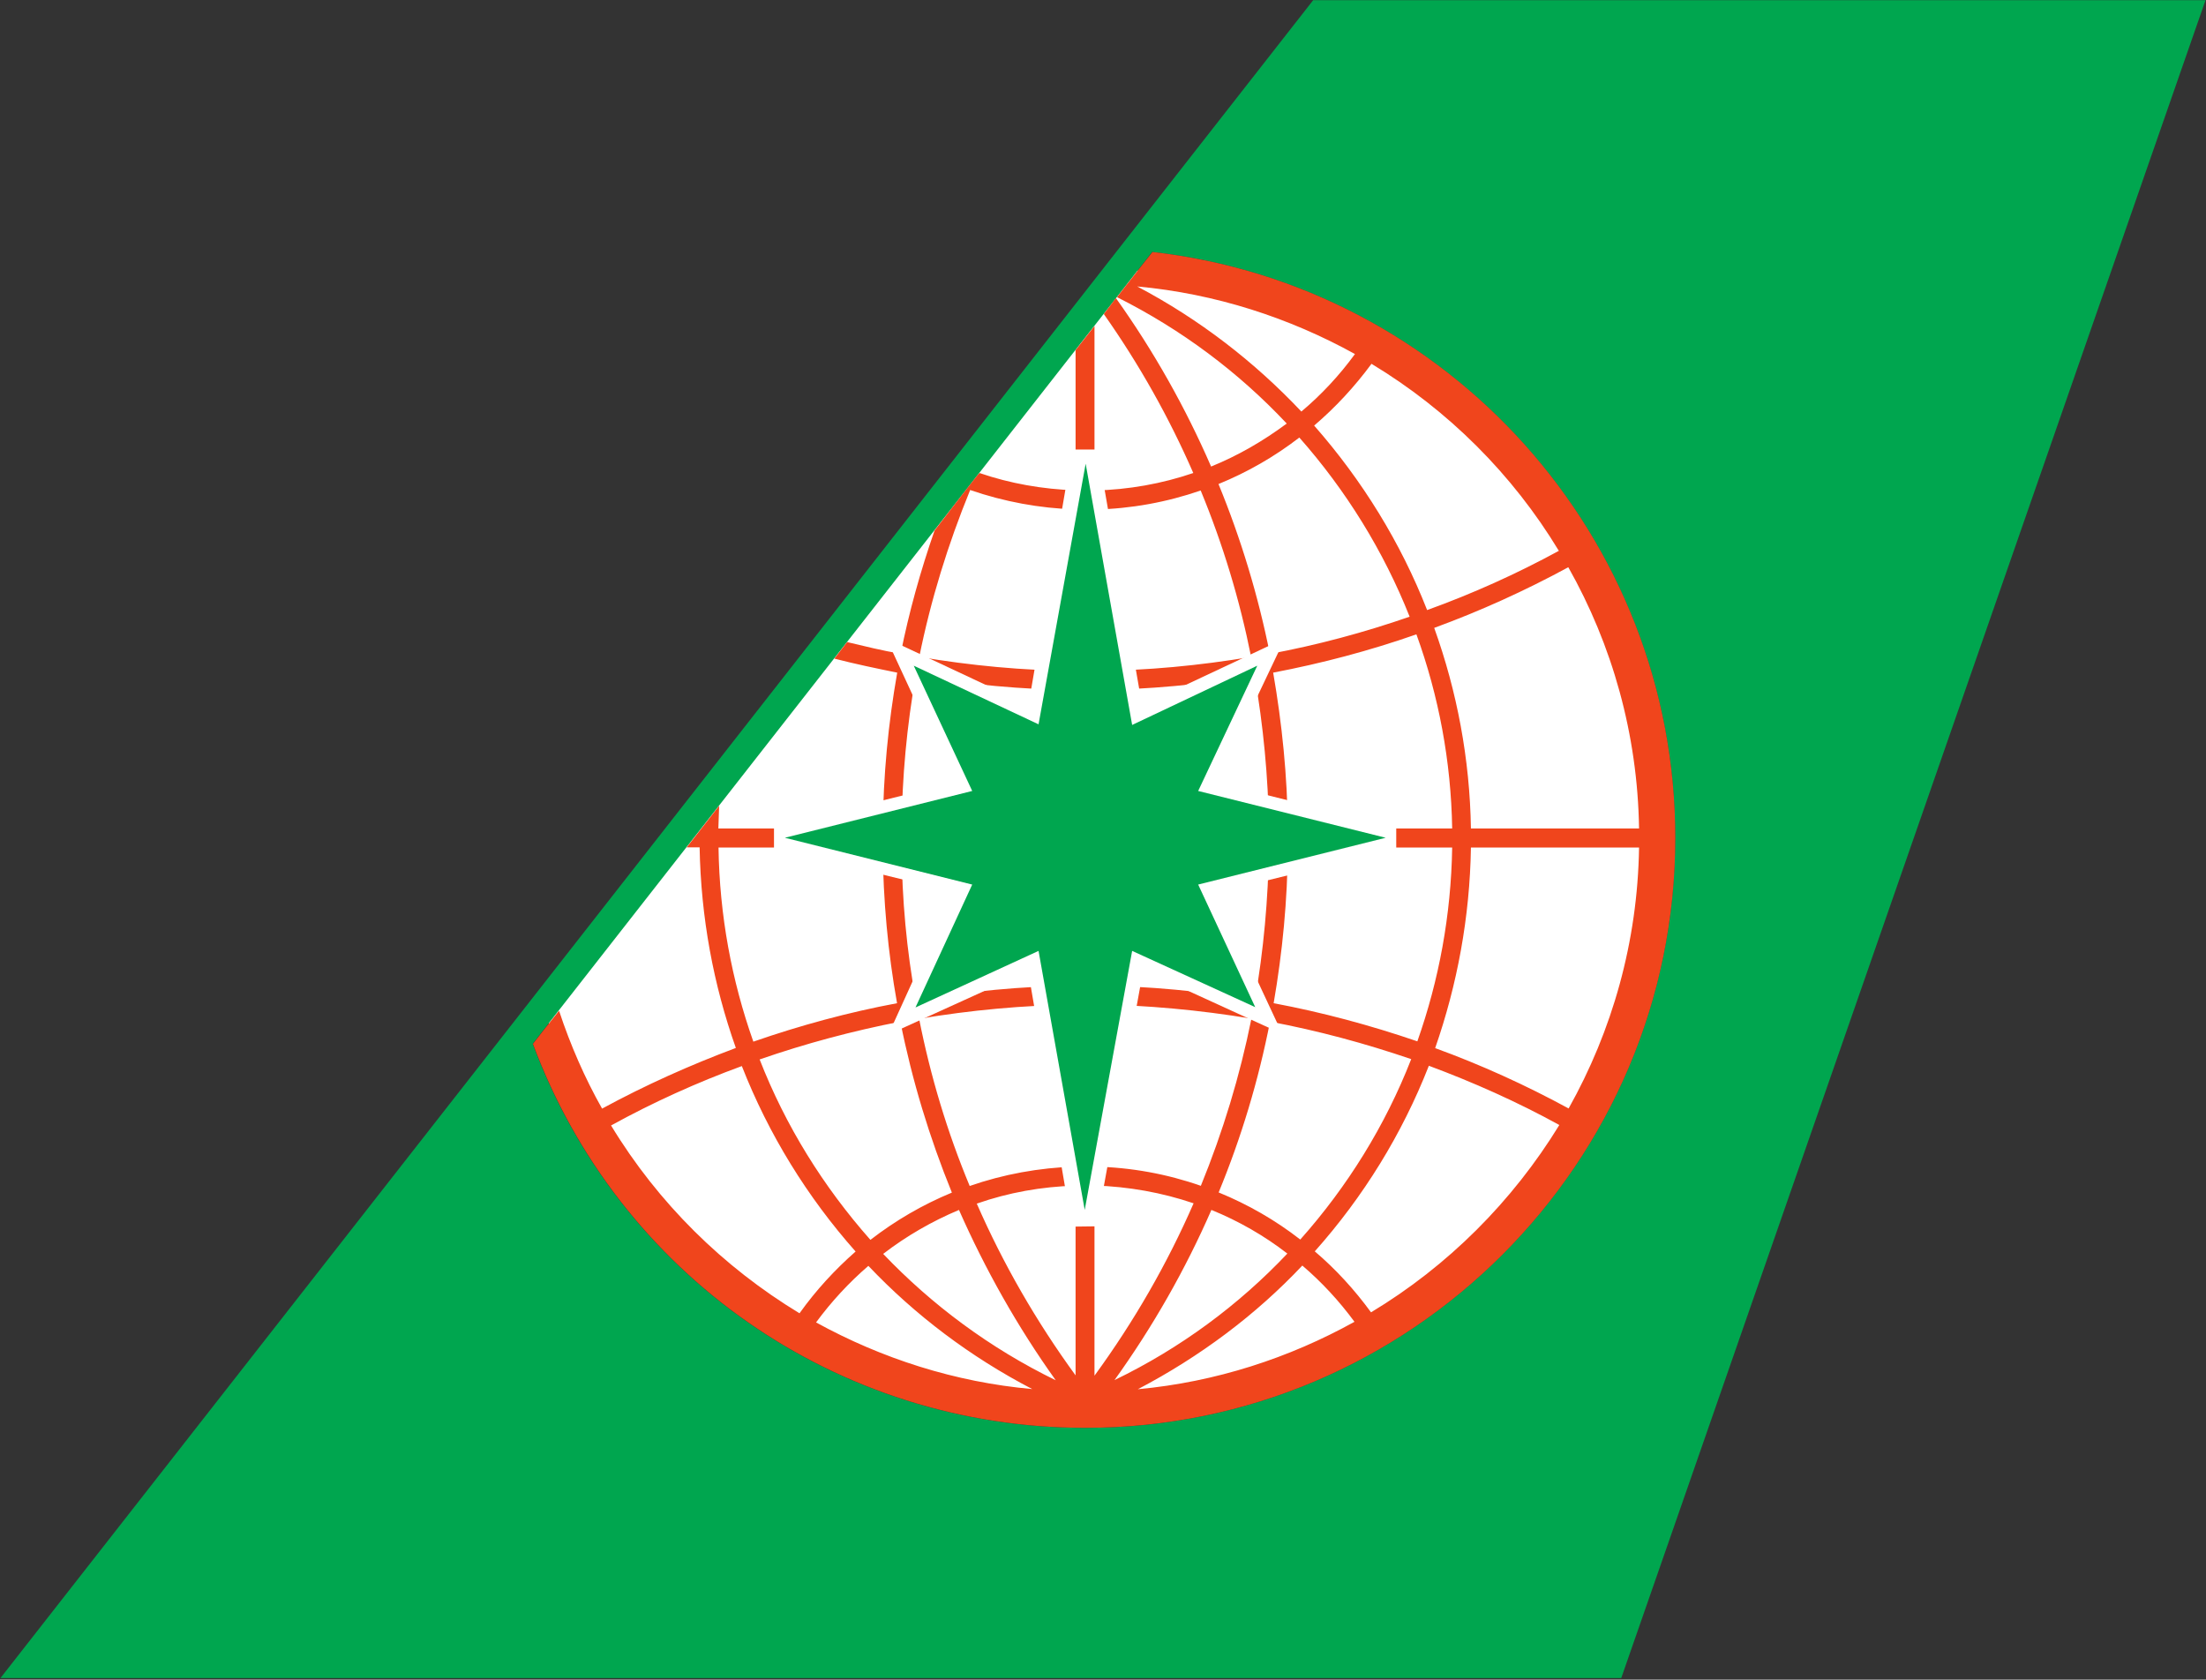
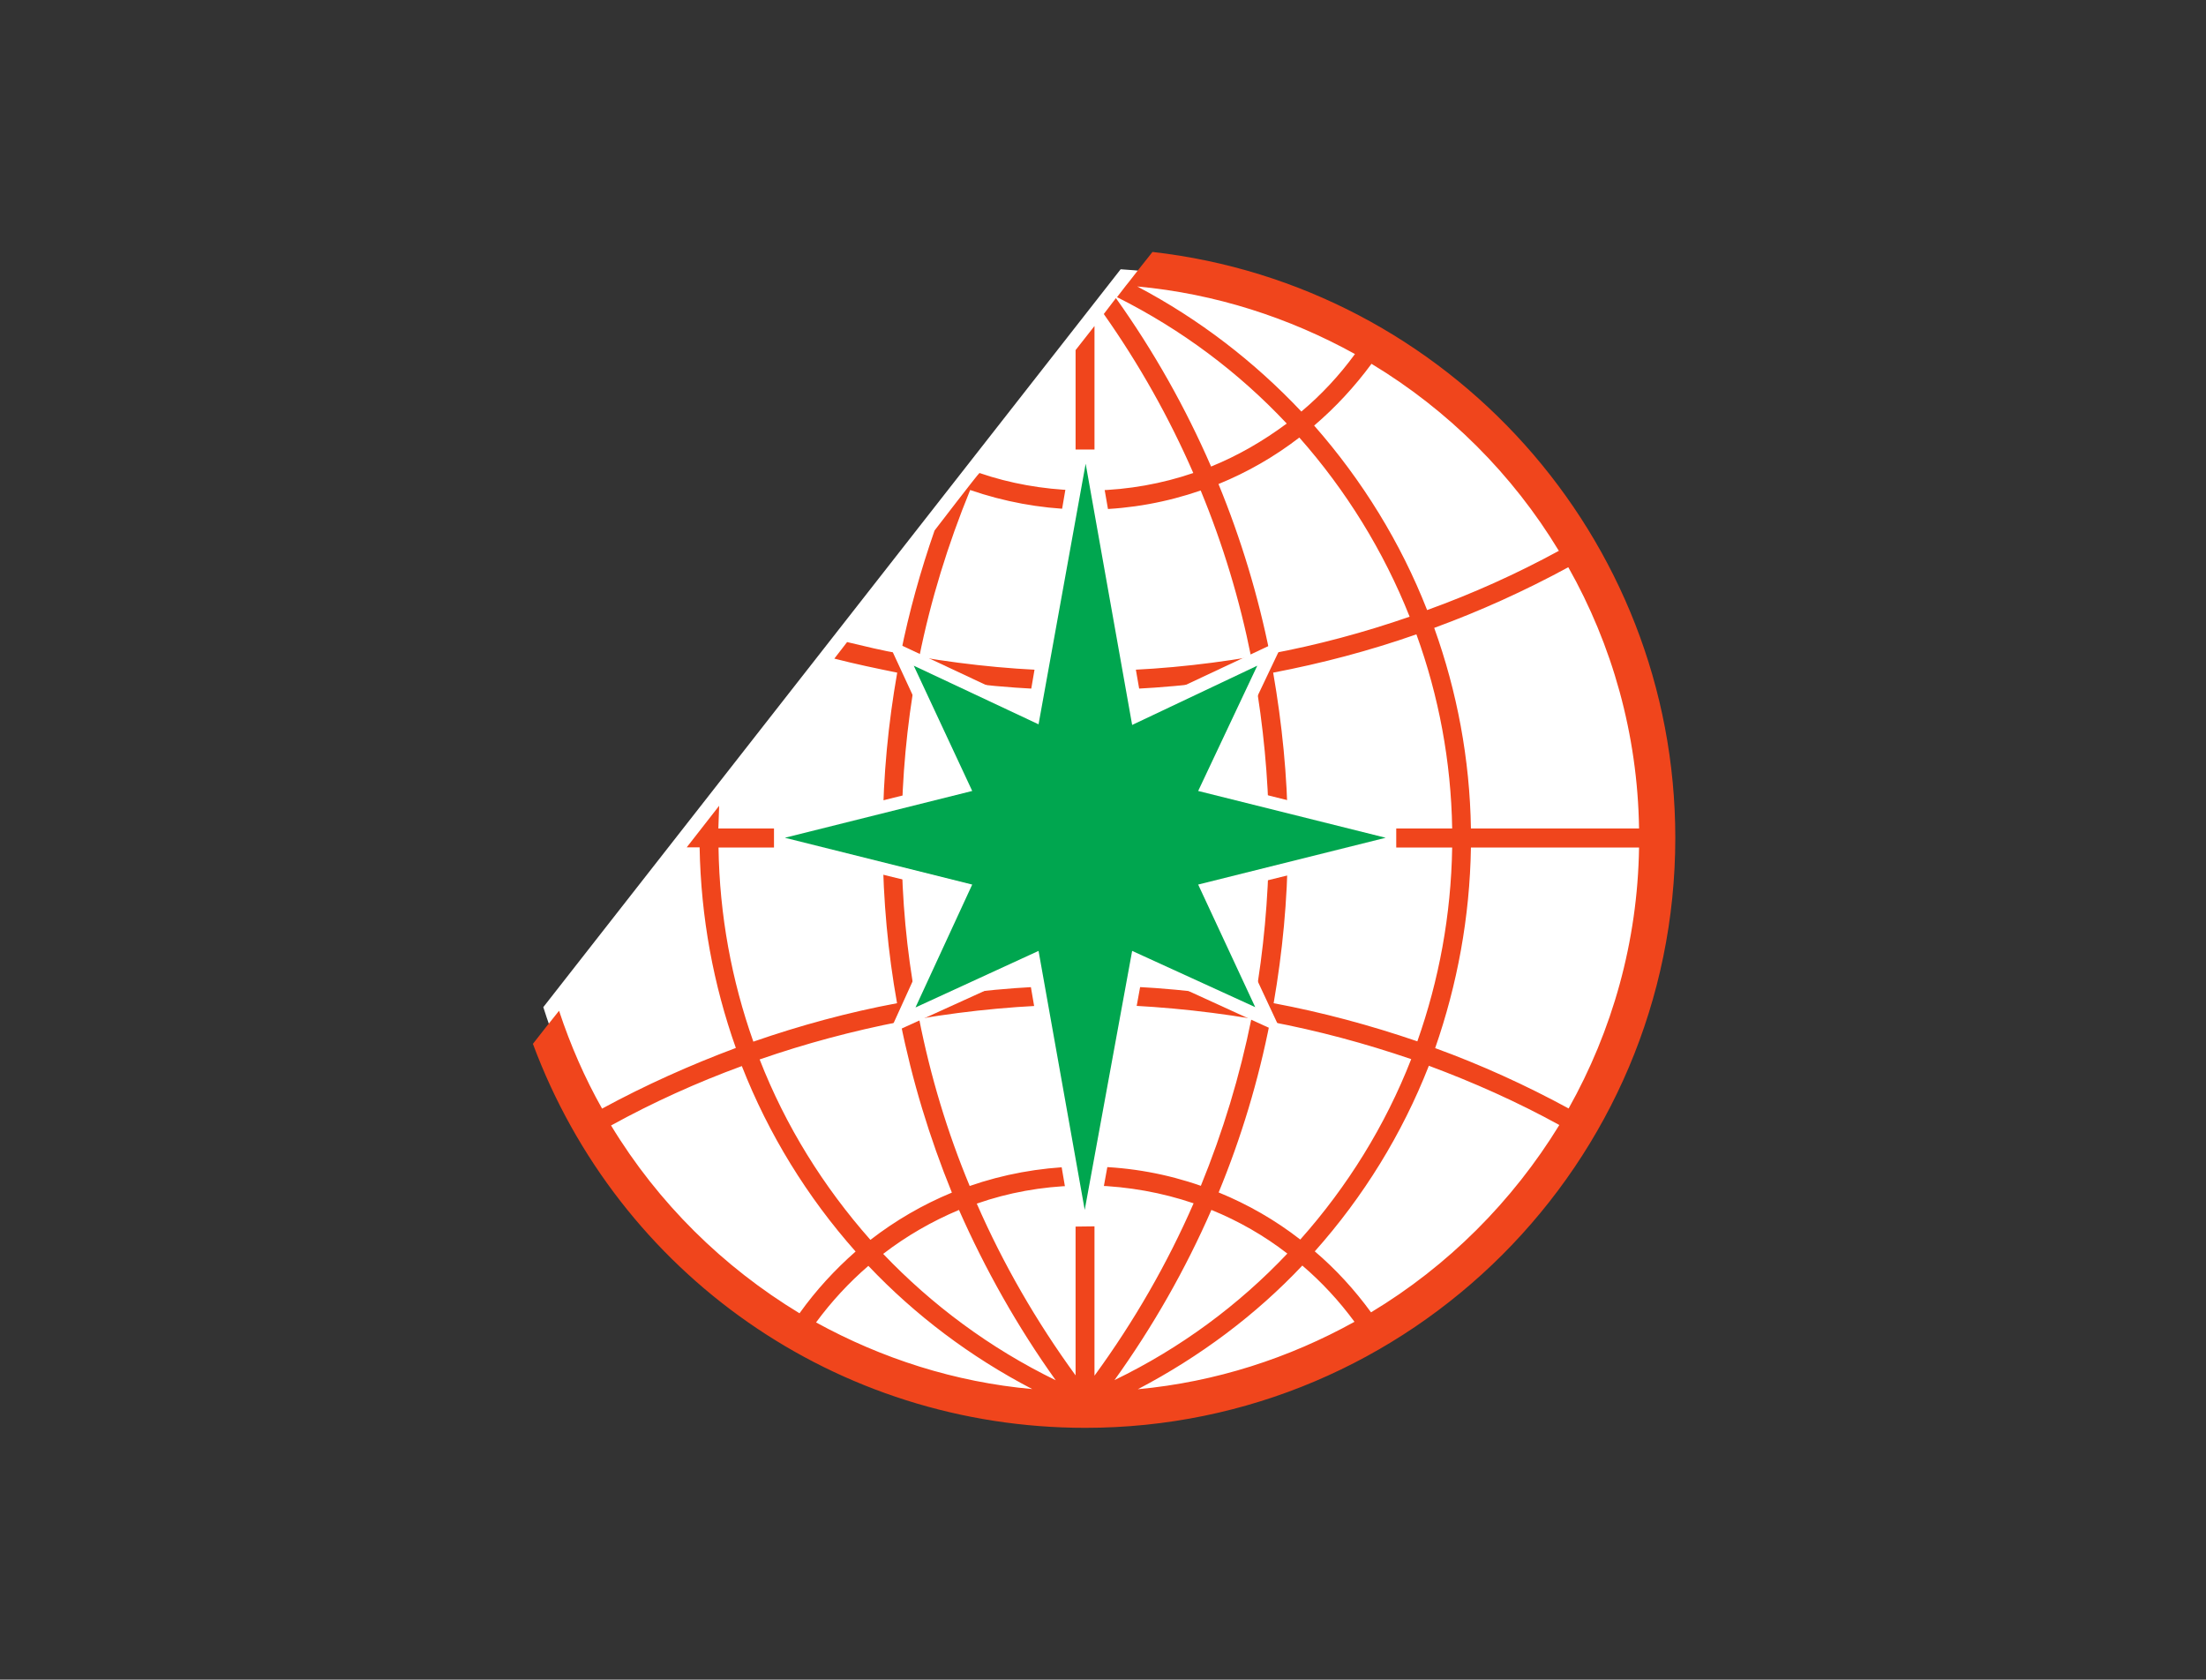
<svg xmlns="http://www.w3.org/2000/svg" version="1.2" viewBox="0 0 1400 1066" width="1400" height="1066">
  <rect x="0" y="0" width="1400" height="1066" fill="#333333" stroke="none" />
  <title>EVA_Air_logo-svg</title>
  <style>
		.s0 { fill: #ffffff } 
		.s1 { fill: #00a64f } 
		.s2 { fill: #f0451c } 
	</style>
  <g id="layer1">
    <g id="g20060">
      <path id="path12105" class="s0" d="m344.8 639.2c46 146.2 182.6 252.3 344 252.3 199.3 0 360.6-161.6 360.6-360.6 0-191.7-149.4-348.5-338.2-360z" />
-       <path id="path12109" fill-rule="evenodd" class="s1" d="m1399.7 0.1l-370.8 1064.9h-1028.6l833.1-1064.9zm-336.6 531.7c0-191-144.3-350.6-331.8-371.9h-0.1l-393.1 502.5v0.1c54.4 146.3 192.8 243.7 350.6 243.7 206.3 0 374.4-168 374.4-374.4z" />
      <path id="path12111" fill-rule="evenodd" class="s2" d="m1063.2 531.8c0 206.4-168 374.4-374.4 374.4-157.8 0-296.2-97.4-350.6-243.7l8.3-10.6 8.3-10.4c7.2 21.8 16.3 42.6 27.3 62.1 27.4-14.9 55.8-27.6 84.9-38.5-14.2-40-22.2-82.8-23-127.3h-8.2l20.6-26.4-0.5 14.4h104.4c0.2-33.5 3.4-66.5 9.1-98.9-13.3-2.7-26.7-5.5-39.9-8.9l8.1-10.5c11.4 2.7 22.6 5.5 34 7.4 5.3-26.5 12.6-52.6 21.5-78.2 0 0 28-36.5 28.5-36.5 19.5 6.7 40.2 10.3 61 11v-89l12-15.3v104.4c21.6-0.5 42.8-4.3 62.7-11.1-15.3-35.1-34.3-69-56.8-100.9l7.7-10.1c24.1 33.8 44.2 69.6 60.4 106.9 17-6.9 33.1-16.2 48-27.3-30.6-32.6-66.8-59.7-107.7-80.2l5.7-7.4 1.7-2.1 6.7-8.6 8.4-10.6c187.6 21.3 331.8 180.9 331.8 371.9zm-73.6 182.2c-26.7-14.7-54.6-27.1-82.8-37.6-17 43.4-41.5 83.1-72.4 117.8 13.2 11.2 25.2 24.3 35.7 38.7 48.7-29.3 89.8-70.4 119.5-118.9zm-130 124.9c-9.7-13.2-20.8-25.2-33.1-35.7-29.6 31.4-64.9 57.8-104.4 78.5 49.5-4.6 96-19.8 137.5-42.8zm-152.3 37c41.8-20.2 78.9-47.7 109.7-80.3-14.7-11.4-31-20.7-48.2-27.7-16.5 37.8-37.1 74-61.5 108zm-12.7-2.8c25.1-34.4 46.2-71.1 62.9-109.4-20-6.8-41.2-10.6-62.9-11.3zm-12-120.6c-21.6 0.6-42.7 4.4-62.7 11.4 16.7 38.2 37.7 74.7 62.7 109zm-12.6 123.5c-24.3-34-44.7-70.3-61.4-108.1-17.1 7.2-33.3 16.5-48.1 27.9 30.9 32.4 67.8 59.9 109.5 80.2zm-14.9 5.6c-39.4-20.5-74.4-47-104-78.2-12.3 10.6-23.4 22.6-33.2 35.9 41.7 22.9 88.1 37.9 137.2 42.3zm-267.3-167.3c29.9 49.3 71.1 89.8 119.6 119.2 10.5-14.7 22.5-27.7 35.6-39.2-30.6-34.5-55.2-74.3-72.2-117.7-28.4 10.4-56.3 23-83 37.7zm90.3-53.2c29.7-10.3 60.2-18.6 91.2-24.4-5.8-32.4-8.8-65.2-9.1-98.8h-104.2c0.6 43 8.4 84.5 22.1 123.2zm94.1-135.3h110.4v-87.8c-34.1-0.4-67.9-3.5-101.4-9.3-5.7 32-8.7 64.4-9 97.1zm11.2-108.9c32.7 5.5 65.8 8.7 99.2 8.9v-102.5c-22.9-0.7-45.4-4.9-66.9-12.3-14.1 34.4-25 69.8-32.3 105.9zm111.2-93.5v102.4c33.4-0.2 66.7-3.4 99.4-8.9-7.2-36.1-17.9-71.5-32-105.6-21.4 7.4-44.1 11.6-67.4 12.1zm78.7-16.2c14.3 34.8 25.2 70.9 32.6 107.8 30.1-5.6 59.9-13.6 88.7-23.6-16.5-41.6-40.3-80.1-70-113.7-15.7 12.1-32.9 22-51.3 29.5zm52.6-46c12.6-10.6 24.1-22.9 34-36.5-41.6-23-88.4-38.3-138.2-42.9 39.5 20.8 74.5 47.9 104.2 79.4zm44.5-30.3c-10.7 14.5-22.9 27.7-36.4 39.2 30.5 34.7 54.9 74.2 71.7 117.1 28.8-10.4 56.8-23 83.6-37.6-29.4-48.6-70.2-89.3-118.9-118.7zm51.2 294.9c-0.7-42.5-8.5-84.1-22.7-123.2-29.7 10.4-60 18.4-90.9 24.3 5.6 32.3 9 65.4 9.3 98.9zm-22.1 135.1c13.7-38.8 21.4-80 22.1-123h-104.3c-0.2 33.5-3.4 66.4-9 98.8 30.9 5.8 61.4 14 91.2 24.2zm-126.1 95.9c18.6 7.6 36 17.6 51.8 29.9 29.9-33.6 53.9-72.2 70.4-114.5-29.2-10-59.3-18.1-89.6-23.8q-11 56-32.6 108.4zm-78.8-16.4c23.3 0.5 46.1 4.7 67.5 12.2 14-34.3 24.8-69.8 32.1-106.1-32.9-5.5-66.2-8.5-99.6-9.1zm-123.2-92c-30.3 5.9-60.2 13.9-89.3 24 16.4 42.1 40.4 80.7 70.3 114.5 15.9-12.3 33.1-22.3 51.7-30-14.2-34.9-25.2-71-32.7-108.5zm44 104.3c21.3-7.4 44-11.6 67.2-12.3v-102.8c-33.4 0.4-66.6 3.5-99.3 9 7.2 36.4 17.9 72 32.1 106.1zm79.2-214.8v87.6c34.3 0.3 68.2 3.6 101.8 9.2 5.5-31.5 8.5-64.1 8.9-96.8zm0-12.1h110.7c-0.4-32.7-3.6-65.3-9.1-97.1-33.4 5.8-67.6 8.9-101.6 9.3zm-113.4 109c33.3-5.6 67.2-8.9 101.4-9.3v-87.6h-110.4c0.2 32.8 3.2 65.3 9 96.9zm414.1-274.8q-41.2 22.4-85.1 38.5c14.5 40.4 22.6 83.2 23.3 127.3h106.7c-0.9-59.9-17.1-116.6-44.9-165.8zm44.9 177.9h-106.7c-0.7 44.3-8.7 87.1-22.7 127.3 29.1 10.6 57.3 23.4 84.7 38.3 27.6-49.2 43.8-105.6 44.7-165.6z" />
      <path id="path12113" class="s0" d="m725.5 615.8l88.3 40.4-41.8-89.5 114.1-28.1v-13.5l-114.1-28.5 43.5-91.5-90.7 42.6-28.2-162.4h-16.1l-27.8 162.1-90.2-42.3 42.5 91.8-113.8 28.2v13.2l113.8 27.7-41.2 90.6 88.7-40.3 27.7 162.2 15.7-0.2z" />
      <path id="path12115" class="s1" d="m689 294.3l29.5 165.8 79.4-37.6-37.5 79.5 119 29.7-119 29.7 36.2 77.8-78.1-35.7-30.1 164.4-29.3-164.4-78.1 35.9 36-78-118.9-29.7 118.9-29.7-37.1-79.5 79.2 37.2z" />
    </g>
  </g>
</svg>